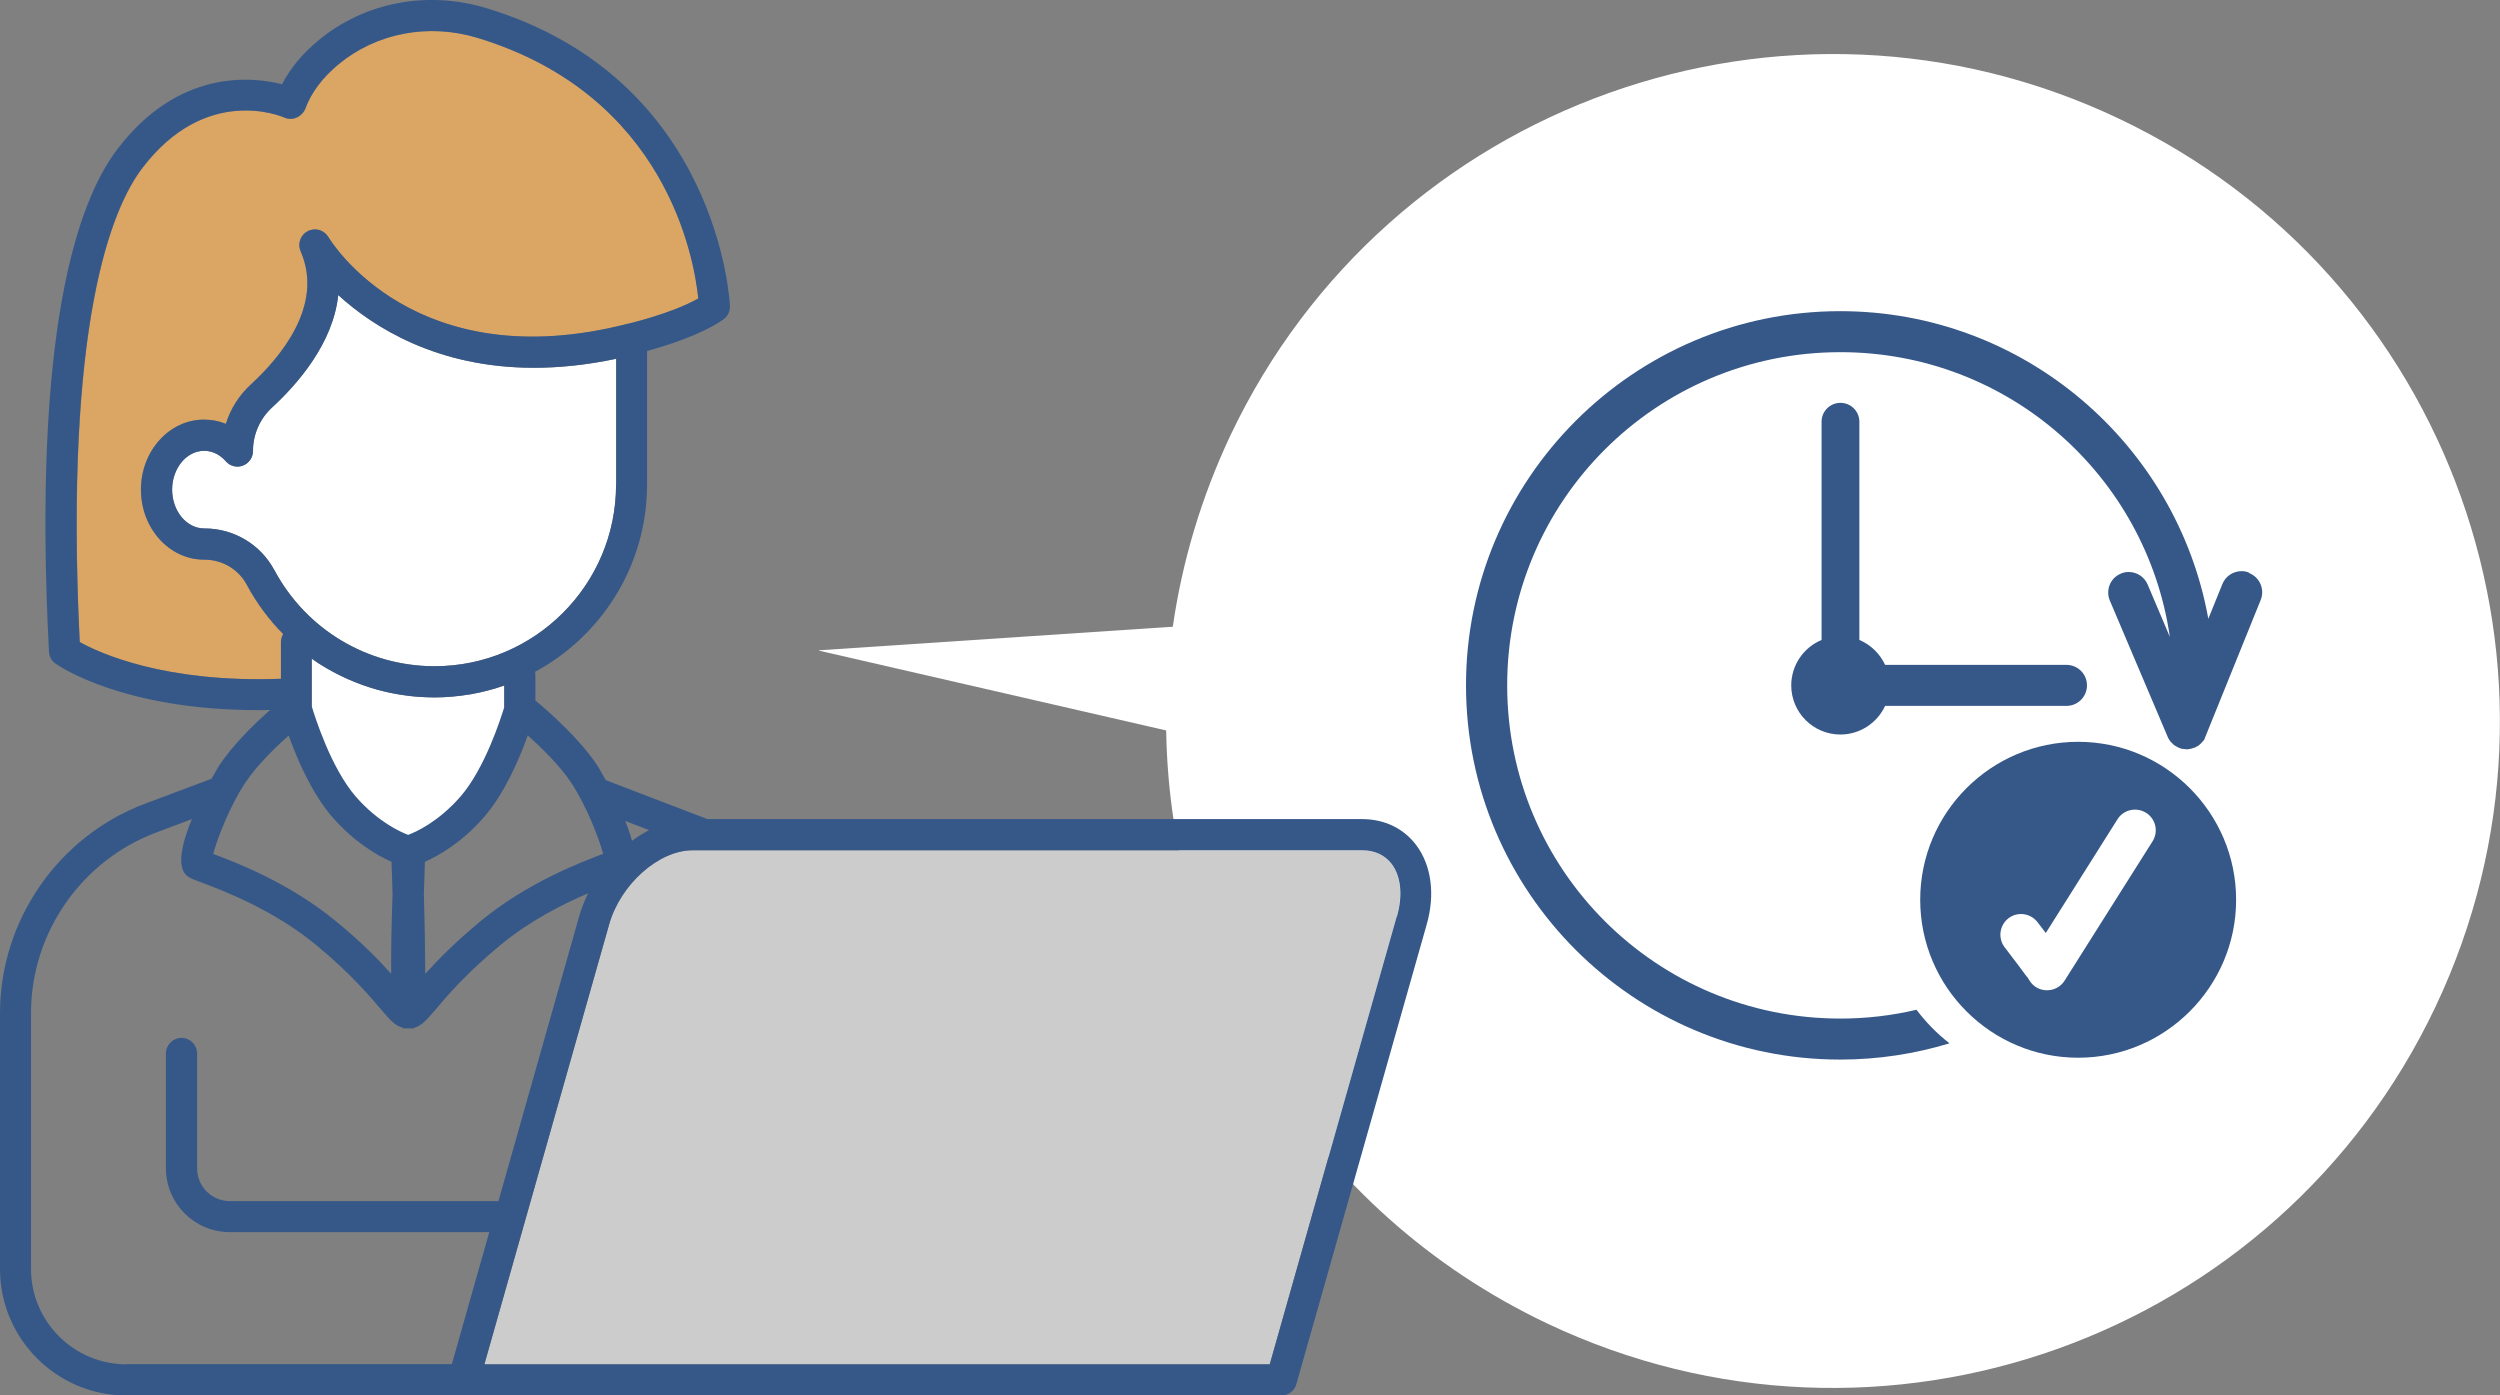
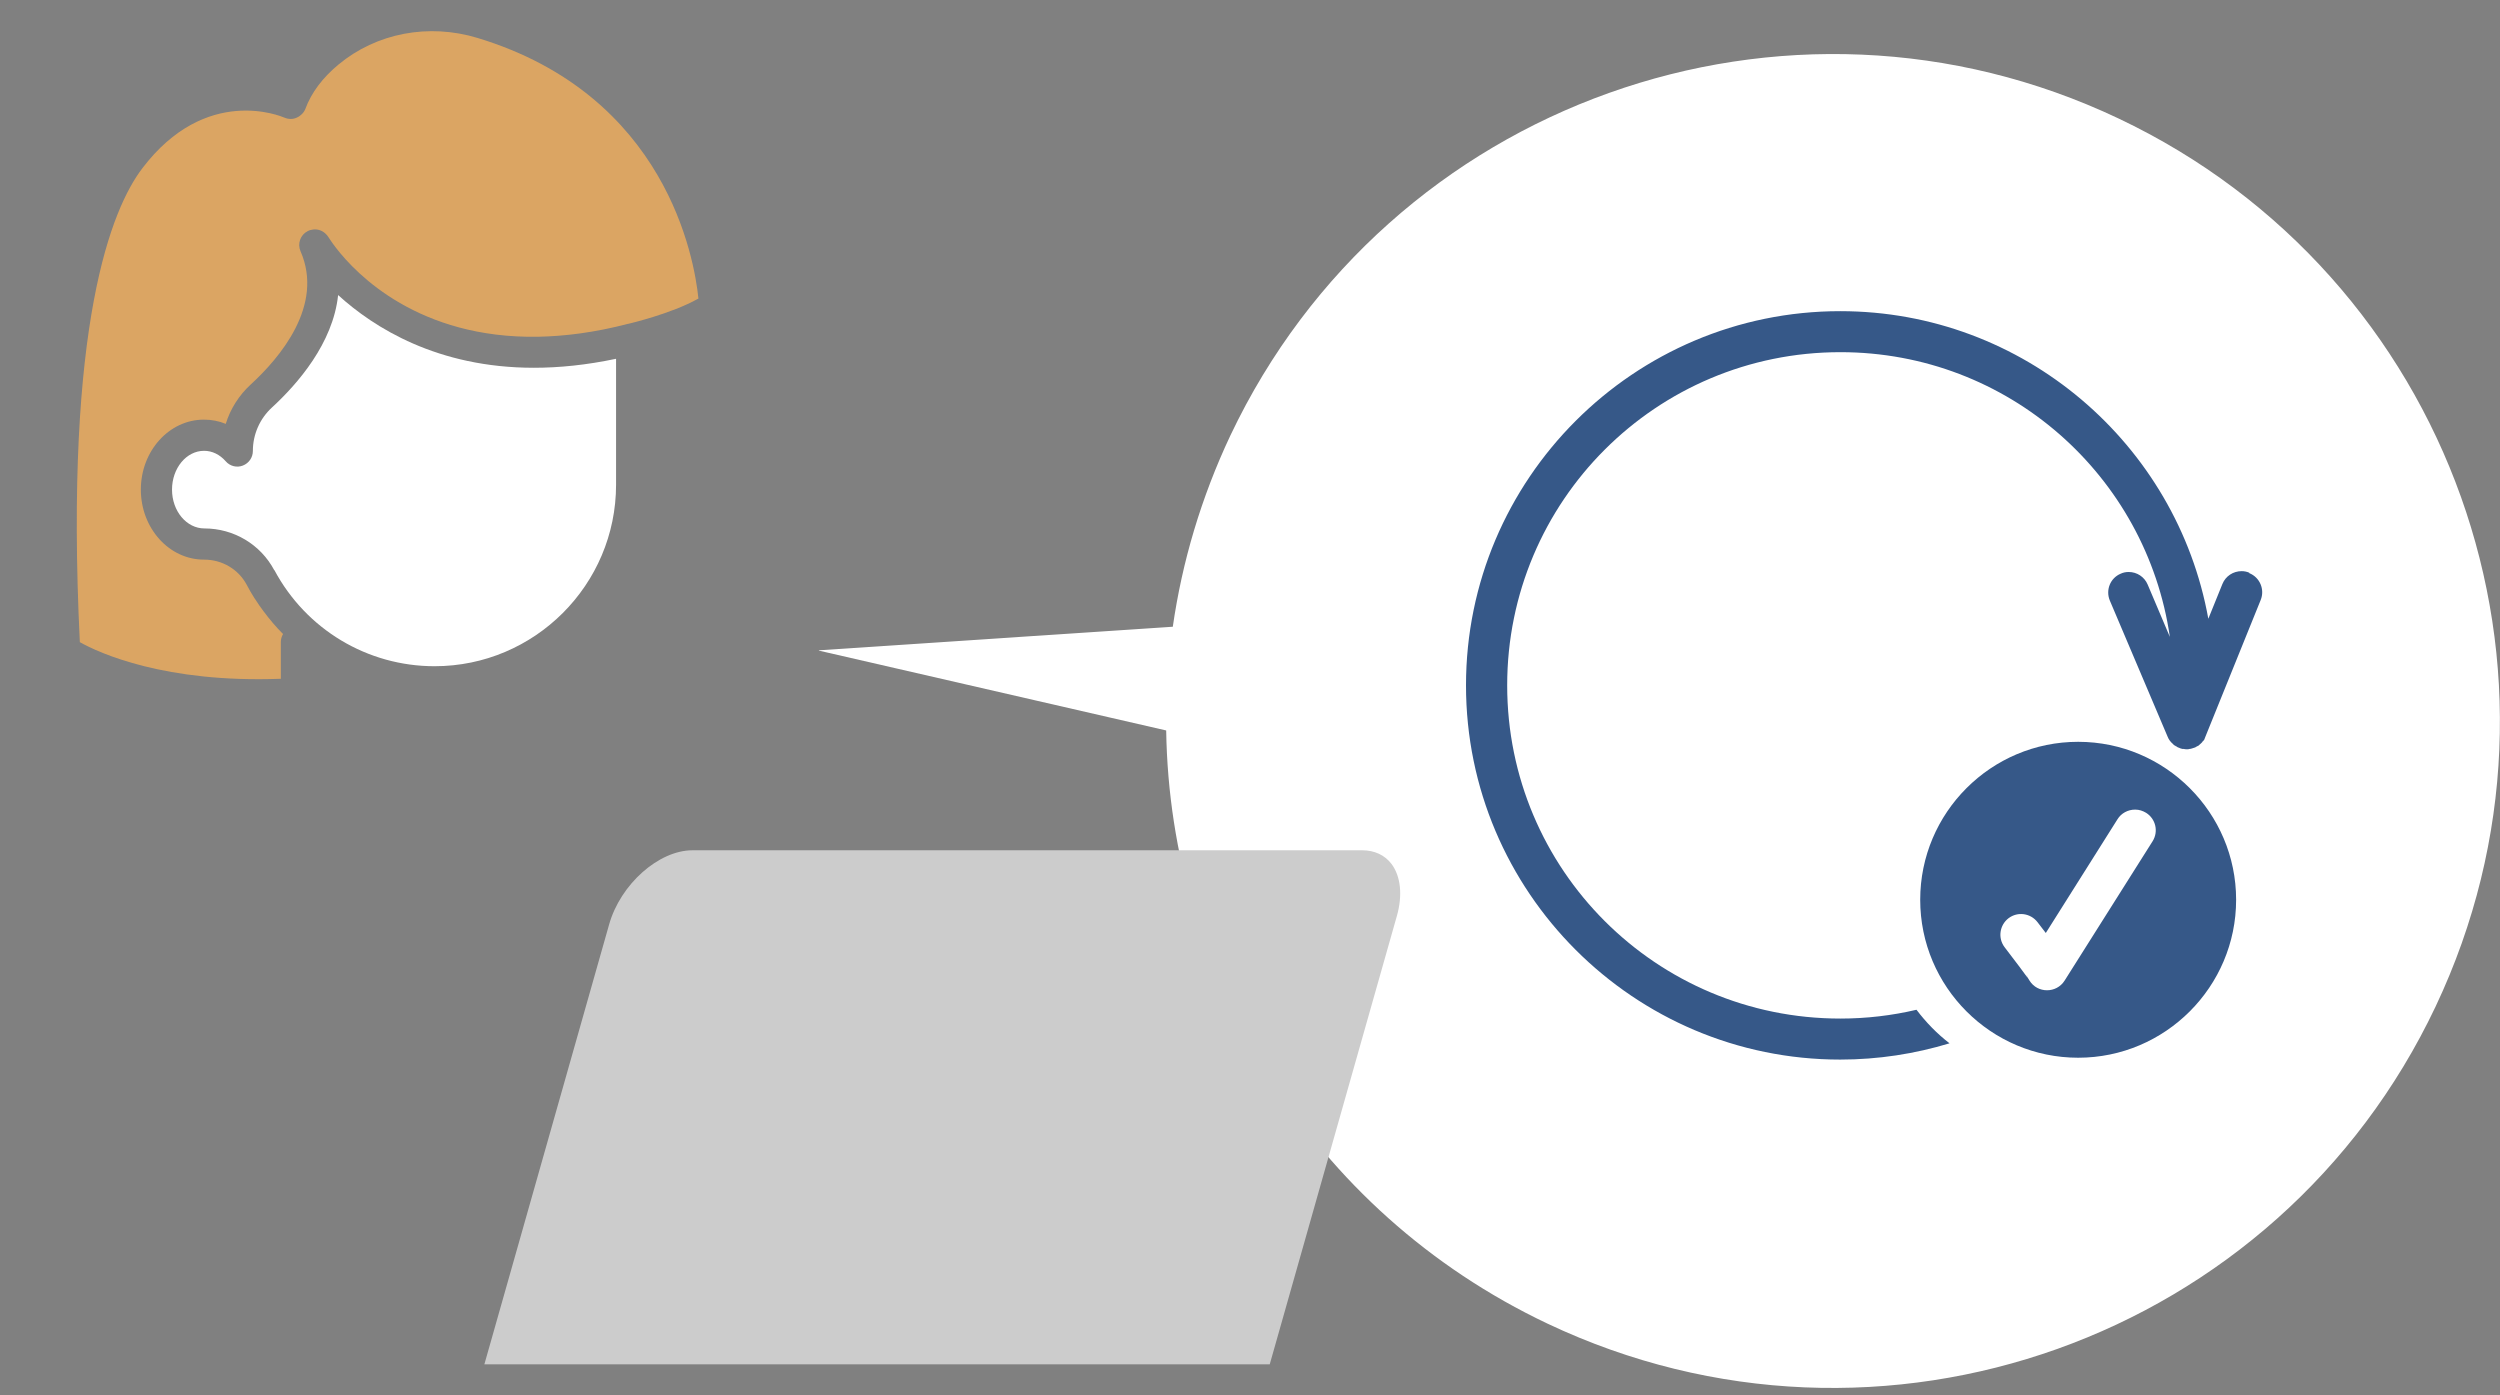
<svg xmlns="http://www.w3.org/2000/svg" viewBox="0 0 147.51 82.33">
  <rect x="0" y="0" width="147.51" height="82.33" fill="#808080" stroke="none" />
  <path d="m48.32 38.37 20.88-1.39c.55-3.82 1.67-7.62 3.4-11.29 9.31-19.63 32.77-28.01 52.4-18.7 19.63 9.3 28.01 32.76 18.71 52.4-9.3 19.63-32.76 28.01-52.4 18.71-14.01-6.64-22.28-20.48-22.5-35l-20.49-4.71z" fill="#fff" />
  <path d="m40.85 50.17h39.52c.73 0 1.33.28 1.73.8.55.73.67 1.85.32 3.08l-7.5 26.45h-46.34l7.36-25.95c.67-2.38 2.93-4.38 4.92-4.38z" fill="#ccc" />
  <path d="m16.18 33.64c-.81-1.52-2.39-2.46-4.12-2.46-1.05 0-1.91-1.02-1.91-2.29s.85-2.29 1.89-2.29c.48 0 .93.22 1.28.62.25.29.66.39 1.01.25.36-.14.59-.48.59-.86 0-.98.41-1.91 1.13-2.57 1.5-1.38 3.6-3.78 3.9-6.63 2.12 1.93 5.87 4.29 11.55 4.29 1.48 0 3.1-.16 4.85-.53v7.43c0 5.91-4.81 10.71-10.71 10.71-3.96 0-7.58-2.17-9.45-5.67z" fill="#fff" />
  <path d="m41.2 17.62c-1.59.9-4.11 1.48-4.14 1.49h-.02c-1.95.51-3.72.73-5.31.76-7.02.11-10.69-3.67-11.9-5.24-.28-.36-.42-.6-.46-.65-.03-.05-.07-.1-.11-.14-.2-.22-.48-.33-.77-.3-.11.01-.23.04-.34.1-.43.22-.61.74-.42 1.18 1.41 3.21-1.23 6.3-2.93 7.86-.7.64-1.21 1.45-1.48 2.33-.41-.17-.84-.25-1.29-.25-2.05 0-3.72 1.85-3.72 4.13s1.67 4.13 3.72 4.13h.02c1.06 0 2.02.57 2.51 1.49.14.27.29.53.45.78.02.03.05.07.07.1.14.22.29.44.45.65l.03.04c.35.47.73.92 1.14 1.33-.08.14-.13.3-.13.47v2.17c-6.84.26-10.72-1.52-11.86-2.16-.92-18.86 1.9-25.6 3.68-27.95 3.76-4.96 8.2-3.08 8.39-3 .23.1.5.11.73 0 .23-.1.42-.29.51-.52.35-.95 1.01-1.83 1.95-2.61 2.24-1.86 5.31-2.45 8.21-1.57 11.14 3.38 12.79 13.01 13.03 15.38z" fill="#dba563" />
-   <path d="m23.37 49.41c.22.11.44.21.68.31 1.11-.48 2.03-1.03 2.78-1.6.06-.04.12-.09.18-.13.02-.01.04-.03.05-.04.95-.74 1.6-1.48 2.04-2.07.2-.54.4-1.08.66-1.59v-3.84s-.09.03-.14.04c-.12.04-.23.08-.35.12-.05.01-.09.03-.14.04-.12.03-.24.07-.36.1-.04.01-.09.02-.13.03-.12.03-.25.06-.37.09-.07.01-.14.03-.21.04-.1.02-.2.04-.3.06-.08.01-.15.02-.23.03-.1.01-.19.03-.29.04-.08.01-.17.02-.25.03-.09 0-.18.02-.27.03-.35.03-.71.05-1.07.05-.26 0-.53-.01-.79-.03-.04 0-.08 0-.12 0-.25-.02-.49-.04-.73-.08-.05 0-.1-.01-.15-.02-.24-.03-.47-.07-.71-.12-.05-.01-.1-.02-.16-.03-.22-.05-.45-.1-.67-.16-.05-.01-.09-.03-.14-.04-.2-.06-.4-.12-.6-.19-.06-.02-.13-.04-.19-.07-.2-.07-.4-.15-.6-.23-.08-.03-.15-.07-.23-.1-.19-.08-.37-.17-.56-.26-.08-.04-.16-.08-.24-.12-.15-.08-.29-.16-.44-.24-.1-.06-.2-.12-.31-.18-.13-.08-.26-.16-.38-.25-.08-.05-.16-.1-.23-.16v6.14s.05.08.07.12l.03.06s.05.07.07.11c.02.03.04.07.06.1.02.04.05.07.08.11s.06.09.09.13.06.08.08.12c.04.05.07.1.11.15.03.04.06.08.1.12.04.06.09.11.14.17.04.04.07.09.11.13.05.06.1.12.16.18.04.05.08.09.12.14.06.06.12.13.18.19l.14.14c.07.07.13.13.2.2.05.05.1.1.16.15.07.07.15.14.23.21.06.05.11.1.17.15.08.07.17.14.26.21.06.05.12.1.19.15.09.07.19.14.29.21.07.05.13.1.2.14.1.07.21.14.32.21.07.05.14.09.21.14.12.07.24.14.36.22l.21.12c.14.08.29.16.45.23.06.03.12.06.18.09z" fill="#fff" />
  <g fill="#365888">
    <path d="m119.63 57.58.02.04s-.01-.04-.02-.06z" />
    <path d="m122.62 43.77c-5.14 0-9.32 4.18-9.32 9.32s4.18 9.32 9.32 9.32 9.32-4.19 9.32-9.32-4.18-9.32-9.32-9.32zm4.39 5.87-5.19 8.22c-.48.76-1.6.76-2.07 0s-.05-.08-.14-.2c-.18-.25-.56-.77-1.33-1.77-.41-.54-.3-1.3.23-1.71.54-.41 1.3-.3 1.71.23.27.36.3.4.49.64l4.23-6.71c.22-.36.62-.57 1.04-.57h.01c.23 0 .44.07.64.19.57.36.74 1.11.38 1.68z" />
-     <path d="m108.59 23.77c-.61 0-1.11.5-1.11 1.11v12.88c-1.08.45-1.79 1.51-1.79 2.68 0 1.6 1.3 2.9 2.9 2.9 1.13 0 2.16-.66 2.64-1.69h10.7c.67 0 1.21-.54 1.21-1.21s-.54-1.21-1.21-1.21h-10.7c-.31-.66-.85-1.19-1.52-1.47v-12.88c0-.61-.5-1.11-1.11-1.11z" />
    <path d="m132.71 33.79c-.14-.06-.29-.09-.44-.09-.5 0-.95.29-1.14.76l-.83 2.05c-1.86-10.31-10.89-18.15-21.72-18.15-12.18 0-22.08 9.9-22.08 22.08s9.9 22.08 22.08 22.08c2.24 0 4.41-.34 6.45-.96-.74-.57-1.39-1.24-1.95-1.98-1.44.34-2.95.52-4.49.52-10.87 0-19.66-8.79-19.66-19.66s8.79-19.66 19.66-19.66c9.9 0 18.06 7.29 19.44 16.8l-1.31-3.09c-.19-.45-.63-.74-1.12-.74-.16 0-.32.03-.47.1-.62.26-.9.97-.64 1.59l3.4 8.01s.04.09.06.13c.04.08.09.14.15.21l.02.02.03.03h.01l.03.04.03.03h.01l.02.03.02.02h.01s.03.03.05.04h.02l.03.03h.02l.04.03s.03.02.05.03l.04.02h.02s.04.02.06.03l.05.02s.07.02.11.03h.08s.09.02.13.02h.13s.05-.01.08-.02h.05l.04-.02h.04l.05-.02.05-.02h.02l.05-.02h.03l.03-.03s.04-.02.06-.03.04-.02.06-.03l.03-.02h.02s.03-.04.05-.05c.04-.03.07-.06.1-.09.02-.02.05-.05.07-.07v-.02l.04-.03.02-.02.02-.03.02-.02.03-.05.02-.06s.03-.07.04-.1l3.26-8.06c.25-.62-.05-1.33-.67-1.58z" />
-     <path d="m83.56 49.86c-.75-.99-1.88-1.53-3.19-1.53h-38.63l-6-2.3c-.27-.5-.47-.82-.48-.84-1.05-1.6-2.91-3.23-3.67-3.86v-1.5c0-.07 0-.13-.02-.19 3.93-2.12 6.61-6.28 6.61-11.05v-7.88c1.09-.3 3.18-.94 4.5-1.86.26-.18.4-.47.39-.78 0-.13-.61-13.42-14.37-17.59-3.49-1.06-7.2-.35-9.92 1.91-.93.77-1.65 1.64-2.14 2.58-1.82-.46-6.13-.89-9.73 3.85-2.37 3.13-5 10.81-4.02 29.64.01.28.16.54.39.7.17.12 3.96 2.74 11.93 2.74.24 0 .48 0 .73-.01-.9.79-2.21 2.06-3.03 3.31 0 .01-.18.3-.43.75l-3.92 1.47c-5.12 1.92-8.56 6.89-8.56 12.36v15.1c0 4.11 3.35 7.46 7.46 7.46h68.15c.41 0 .77-.27.88-.67l7.69-27.12c.51-1.78.28-3.49-.62-4.69zm-45.26-.88c-.35.18-.68.39-1.01.63-.1-.38-.24-.78-.4-1.17zm-4.58-2.77c.89 1.35 1.62 3.25 1.87 4.17h-.01c-1.33.51-4.45 1.69-7.21 3.96-1.5 1.24-2.54 2.3-3.28 3.12 0-1.08-.02-2.59-.08-4.69.02-.64.04-1.28.06-1.92.79-.35 2.17-1.12 3.49-2.64 1.22-1.4 2.1-3.47 2.58-4.82.81.73 1.91 1.8 2.58 2.82zm-3.96-4.51c-.21.69-1.15 3.64-2.59 5.3-1.3 1.49-2.64 2.1-3.09 2.26-.45-.17-1.79-.77-3.09-2.26-1.47-1.7-2.42-4.74-2.6-5.34v-2.8c2.08 1.47 4.59 2.29 7.23 2.29 1.45 0 2.83-.25 4.13-.7v1.25zm6.59-13.1c0 5.91-4.81 10.71-10.71 10.71-3.96 0-7.58-2.17-9.45-5.67-.81-1.52-2.39-2.46-4.12-2.46h-.03c-1.03 0-1.88-1.03-1.88-2.29s.85-2.29 1.89-2.29c.48 0 .93.22 1.28.62.25.29.66.39 1.01.25.36-.14.59-.48.59-.86 0-.98.41-1.91 1.13-2.57 1.5-1.38 3.6-3.78 3.9-6.63 2.12 1.93 5.87 4.29 11.55 4.29 1.48 0 3.1-.16 4.85-.53v7.43zm-31.65 9.28c-.92-18.86 1.9-25.6 3.68-27.95 3.76-4.96 8.2-3.08 8.39-3 .23.1.5.11.73 0 .23-.1.42-.29.51-.52.35-.95 1.01-1.83 1.95-2.61 2.24-1.86 5.31-2.45 8.21-1.57 11.14 3.38 12.79 13.01 13.03 15.38-1.59.9-4.11 1.48-4.14 1.49h-.02c-12.49 3.21-17.47-4.78-17.67-5.12-.25-.41-.78-.57-1.21-.34-.43.22-.61.74-.42 1.18 1.41 3.21-1.23 6.3-2.93 7.86-.7.64-1.21 1.45-1.48 2.33-.41-.17-.84-.25-1.29-.25-2.05 0-3.72 1.85-3.72 4.13s1.67 4.13 3.72 4.13h.02c1.06 0 2.02.57 2.51 1.49.58 1.08 1.3 2.05 2.14 2.9-.08.14-.13.3-.13.47v2.17c-6.84.26-10.72-1.52-11.86-2.16zm12.33 5.51c.48 1.35 1.36 3.42 2.58 4.82 1.32 1.52 2.7 2.29 3.49 2.64.02.64.05 1.28.06 1.92-.07 2.1-.09 3.61-.08 4.69-.74-.83-1.77-1.89-3.28-3.12-2.75-2.26-5.87-3.45-7.21-3.95h-.01c.24-.92.98-2.82 1.87-4.17.67-1.02 1.77-2.1 2.58-2.82zm-9.57 37.11c-3.1 0-5.63-2.52-5.63-5.63v-15.1c0-4.71 2.96-8.98 7.37-10.64l2.12-.8c-.57 1.39-.93 2.83-.28 3.35.17.14.37.21.9.41 1.25.47 4.17 1.58 6.69 3.65 2.03 1.67 3.17 3.02 3.86 3.83.52.61.83.96 1.25 1.06l.05.05h.39s.02 0 .03 0h.2l.04-.04c.41-.11.72-.45 1.24-1.06.68-.81 1.83-2.16 3.85-3.83 1.76-1.45 3.71-2.42 5.16-3.04-.21.43-.39.87-.52 1.33l-4.77 16.83h-15.85c-1.06 0-1.93-.86-1.93-1.93v-6.78c0-.51-.41-.92-.92-.92s-.92.41-.92.92v6.78c0 2.07 1.69 3.76 3.76 3.76h15.32l-2.21 7.79h-19.2zm74.96-26.45-7.5 26.45h-46.34l7.36-25.95c.67-2.38 2.93-4.38 4.92-4.38h39.52c.73 0 1.33.28 1.73.8.55.73.67 1.85.32 3.08z" />
  </g>
</svg>